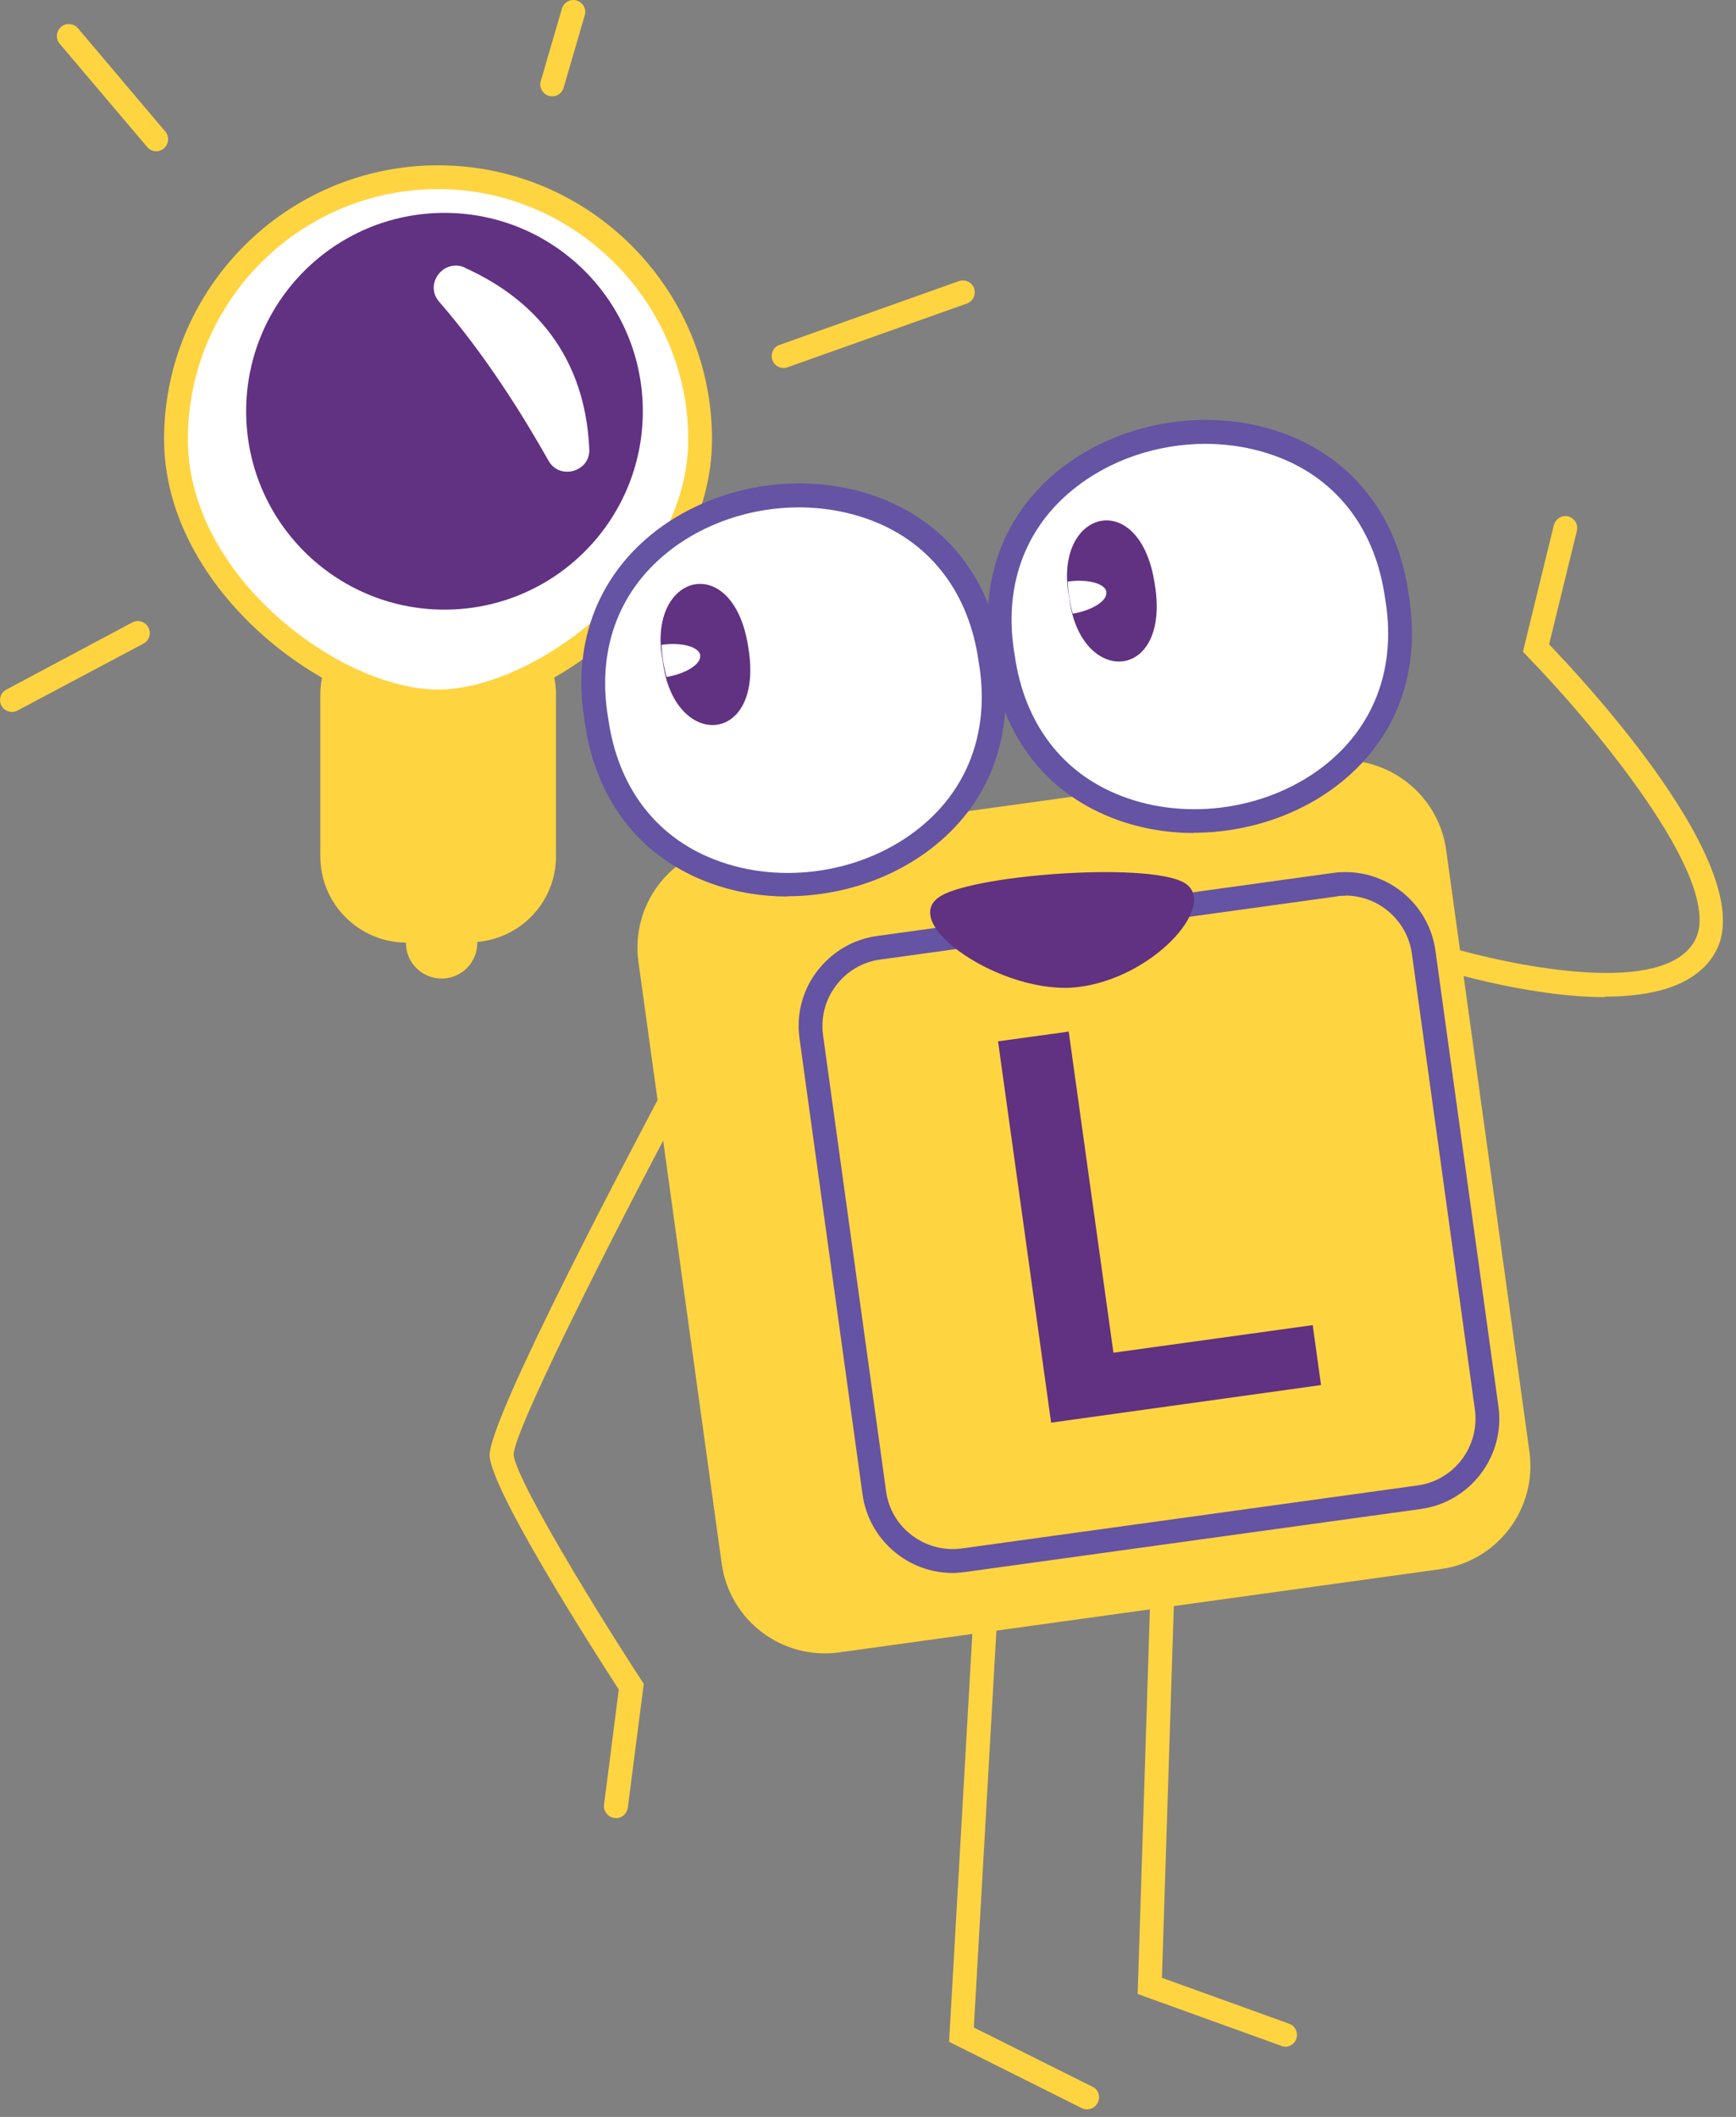
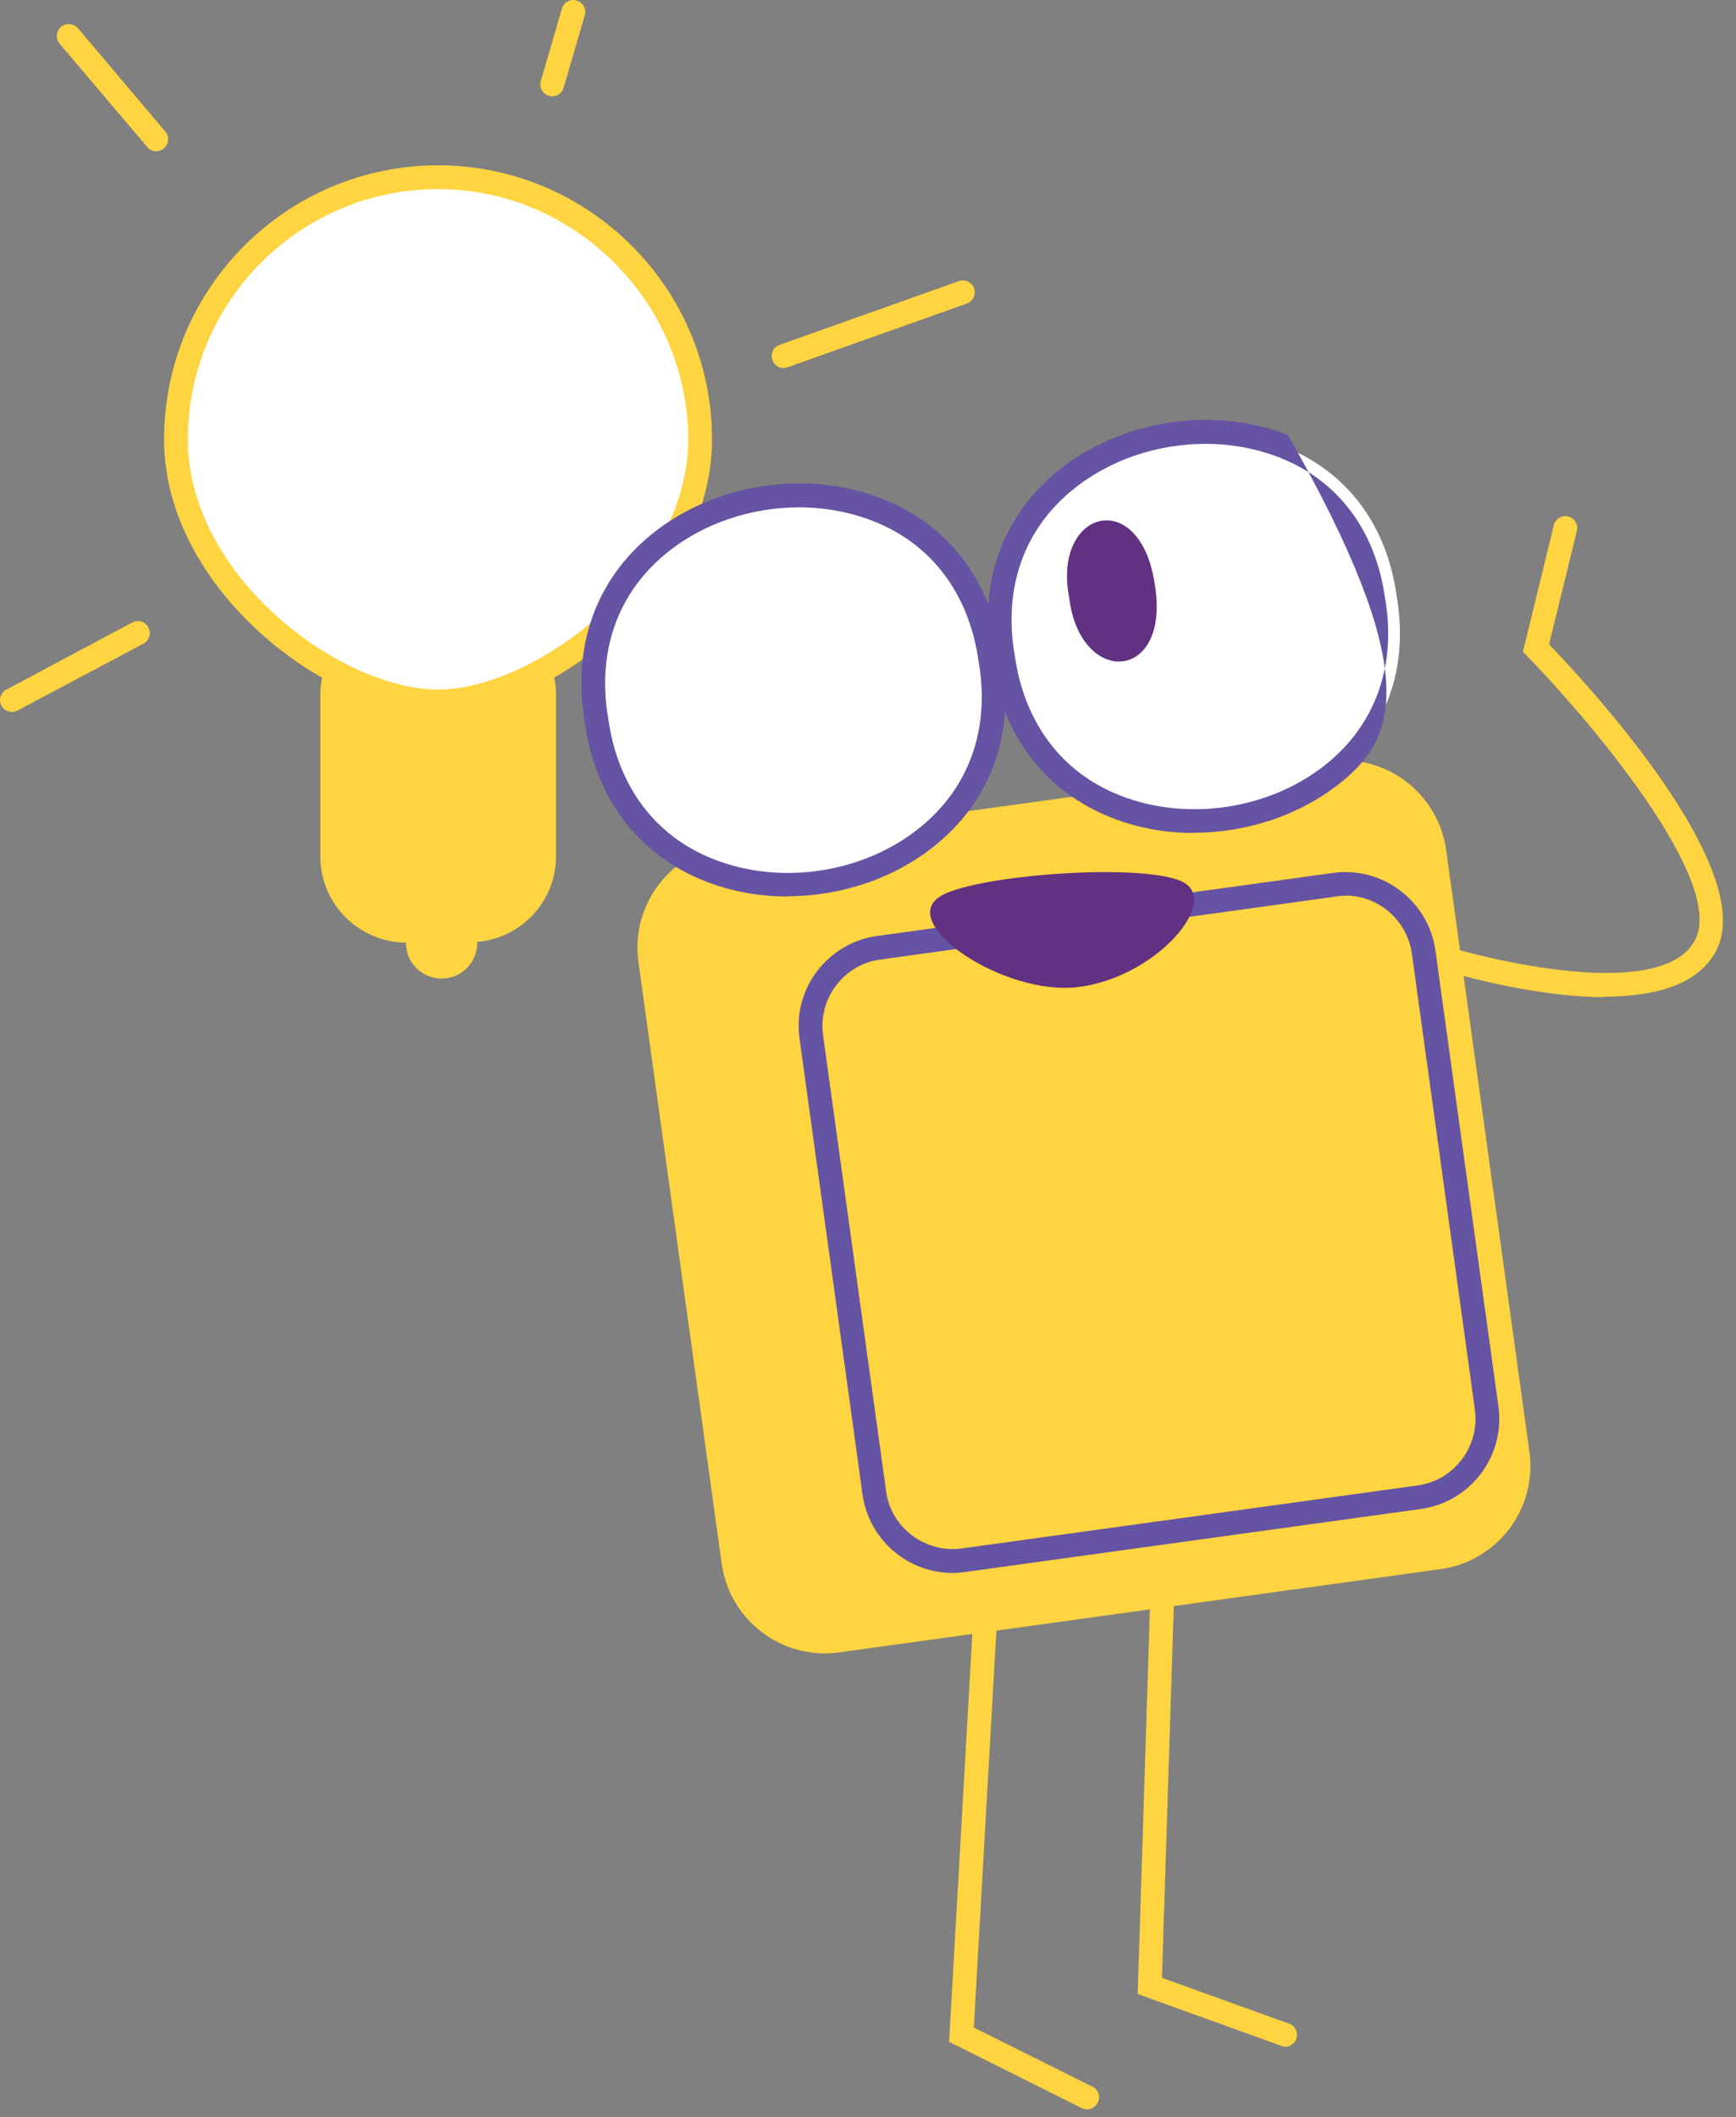
<svg xmlns="http://www.w3.org/2000/svg" width="73" height="89" viewBox="0 0 73 89" fill="none">
  <rect x="0" y="0" width="73" height="89" fill="#808080" stroke="none" />
  <g clip-path="url(#clip0_3334_15213)">
    <path d="M19.75 25.58H17.1C15.1 25.58 13.47 27.2 13.47 29.21V36C13.47 38 15.08 39.61 17.07 39.63C17.07 39.63 17.07 39.63 17.07 39.64C17.07 40.47 17.74 41.14 18.57 41.14C19.4 41.14 20.07 40.47 20.07 39.64C20.07 39.63 20.07 39.61 20.07 39.6C21.92 39.44 23.38 37.9 23.38 36V29.21C23.38 27.21 21.76 25.58 19.75 25.58Z" fill="#FFD441" />
    <path d="M18.42 29.49C24.507 29.49 29.44 24.556 29.44 18.47C29.44 12.384 24.507 7.45 18.42 7.45C12.334 7.45 7.4 12.384 7.4 18.47C7.4 24.556 12.334 29.49 18.42 29.49Z" fill="white" />
    <path d="M18.42 29.99C13.87 29.99 6.9 24.83 6.9 18.47C6.9 12.11 12.07 6.95 18.42 6.95C24.77 6.95 29.94 12.12 29.94 18.47C29.94 24.82 22.97 29.99 18.42 29.99ZM18.42 7.95C12.62 7.95 7.9 12.67 7.9 18.47C7.9 24.27 14.36 28.99 18.42 28.99C22.48 28.99 28.94 24.18 28.94 18.47C28.94 12.76 24.22 7.95 18.42 7.95Z" fill="#FFD441" />
-     <path d="M18.691 25.63C23.297 25.63 27.031 21.896 27.031 17.29C27.031 12.684 23.297 8.95 18.691 8.95C14.085 8.95 10.351 12.684 10.351 17.29C10.351 21.896 14.085 25.63 18.691 25.63Z" fill="#613182" />
    <path d="M19.55 11.26C21.9 12.31 24.59 14.48 24.78 18.89C24.82 19.84 23.52 20.2 23.06 19.36C21.99 17.46 20.4 14.91 18.47 12.69C17.82 11.95 18.65 10.85 19.55 11.25V11.26Z" fill="white" />
    <path d="M0.5 29.93C0.32 29.93 0.15 29.83 0.06 29.67C-0.07 29.43 0.02 29.12 0.27 28.99L5.56 26.17C5.81 26.04 6.11 26.13 6.24 26.38C6.37 26.62 6.28 26.93 6.03 27.06L0.74 29.87C0.66 29.91 0.58 29.93 0.51 29.93H0.5Z" fill="#FFD441" />
    <path d="M23.22 4.05C23.22 4.05 23.13 4.05 23.08 4.03C22.82 3.95 22.66 3.68 22.74 3.41L23.63 0.36C23.71 0.1 23.98 -0.06 24.25 0.02C24.51 0.1 24.67 0.37 24.59 0.64L23.7 3.69C23.64 3.91 23.44 4.05 23.22 4.05Z" fill="#FFD441" />
    <path d="M32.95 15.47C32.74 15.47 32.55 15.34 32.48 15.14C32.39 14.88 32.52 14.59 32.78 14.5L40.32 11.82C40.58 11.73 40.87 11.86 40.96 12.12C41.05 12.38 40.92 12.67 40.66 12.76L33.12 15.44C33.06 15.46 33.01 15.47 32.95 15.47Z" fill="#FFD441" />
    <path d="M6.57 6.36C6.43 6.36 6.29 6.3 6.19 6.18L2.51 1.84C2.33 1.63 2.36 1.31 2.57 1.13C2.78 0.95 3.1 0.98 3.28 1.19L6.95 5.53C7.13 5.74 7.1 6.06 6.89 6.24C6.8 6.32 6.68 6.36 6.57 6.36Z" fill="#FFD441" />
    <path d="M45.71 88.68C45.63 88.68 45.56 88.66 45.49 88.63L39.91 85.84L41.1 64.96C41.12 64.68 41.37 64.47 41.63 64.49C41.91 64.51 42.12 64.74 42.1 65.02L40.95 85.24L45.94 87.73C46.19 87.85 46.29 88.15 46.16 88.4C46.07 88.58 45.9 88.68 45.71 88.68Z" fill="#FFD441" />
    <path d="M54.05 86.04C53.99 86.04 53.94 86.04 53.88 86.01L47.84 83.83L48.44 64.98C48.44 64.7 48.67 64.47 48.96 64.5C49.24 64.5 49.45 64.74 49.44 65.02L48.86 83.15L54.21 85.08C54.47 85.17 54.6 85.46 54.51 85.72C54.44 85.92 54.24 86.05 54.04 86.05L54.05 86.04Z" fill="#FFD441" />
    <path d="M67.48 41.92C64.18 41.92 60.37 40.72 59.72 40.5C59.46 40.41 59.31 40.13 59.4 39.87C59.49 39.61 59.77 39.46 60.03 39.55C62.68 40.42 69.88 42.11 71.27 39.54C72.63 37.03 66.65 30.07 64.23 27.6L64.04 27.4L65.34 22.08C65.41 21.81 65.68 21.65 65.94 21.71C66.21 21.78 66.37 22.05 66.31 22.31L65.14 27.09C66.69 28.7 74.01 36.58 72.15 40C71.37 41.44 69.52 41.9 67.48 41.9V41.92Z" fill="#FFD441" />
    <path d="M55.874 32.003L30.585 35.503C28.189 35.835 26.515 38.046 26.847 40.442L30.347 65.731C30.679 68.127 32.89 69.801 35.286 69.469L60.575 65.969C62.971 65.638 64.645 63.426 64.313 61.03L60.813 35.741C60.482 33.345 58.27 31.672 55.874 32.003Z" fill="#FFD441" />
    <path d="M40.06 66.13C38.18 66.13 36.54 64.74 36.27 62.83L33.62 43.66C33.48 42.65 33.74 41.64 34.36 40.83C34.98 40.02 35.87 39.49 36.88 39.35L56.05 36.7C58.14 36.41 60.07 37.88 60.36 39.96L63.01 59.13C63.3 61.22 61.83 63.15 59.75 63.44L40.58 66.09C40.4 66.11 40.23 66.13 40.05 66.13H40.06ZM56.58 37.66C56.45 37.66 56.32 37.66 56.19 37.69L37.02 40.34C36.27 40.44 35.61 40.83 35.16 41.43C34.7 42.03 34.51 42.77 34.61 43.52L37.26 62.69C37.36 63.44 37.75 64.1 38.35 64.55C38.95 65 39.69 65.2 40.44 65.1L59.61 62.45C61.15 62.24 62.23 60.81 62.02 59.26L59.37 40.09C59.17 38.68 57.96 37.65 56.57 37.65L56.58 37.66Z" fill="#6553A3" />
    <path d="M41.64 27.72C43.47 38.44 26.6 41.08 25.08 30.31C23.25 19.59 40.12 16.95 41.64 27.72Z" fill="white" />
    <path d="M33.11 37.69C31.93 37.69 30.75 37.48 29.66 37.05C26.84 35.94 25.04 33.57 24.59 30.37C24.05 27.2 25.04 24.39 27.39 22.47C30.02 20.33 33.91 19.72 37.07 20.96C39.89 22.06 41.69 24.43 42.14 27.63C42.68 30.82 41.69 33.62 39.34 35.53C37.62 36.93 35.36 37.68 33.11 37.68V37.69ZM33.6 21.33C31.59 21.33 29.56 22 28.02 23.26C25.96 24.94 25.09 27.41 25.58 30.23C25.98 33.07 27.56 35.17 30.03 36.13C32.86 37.24 36.35 36.7 38.71 34.77C40.77 33.09 41.64 30.62 41.15 27.8C40.75 24.96 39.17 22.86 36.7 21.9C35.72 21.52 34.66 21.33 33.6 21.33Z" fill="#6553A3" />
    <path d="M58.73 25.05C60.56 35.77 43.69 38.41 42.17 27.64C40.34 16.92 57.21 14.28 58.73 25.05Z" fill="white" />
-     <path d="M50.2 35.02C49.02 35.02 47.84 34.81 46.75 34.38C43.93 33.27 42.13 30.9 41.68 27.7C41.14 24.53 42.13 21.72 44.48 19.8C47.11 17.66 51 17.05 54.16 18.29C56.98 19.4 58.78 21.77 59.23 24.96C59.77 28.15 58.78 30.95 56.43 32.86C54.71 34.26 52.45 35.01 50.2 35.01V35.02ZM50.69 18.66C48.68 18.66 46.65 19.33 45.11 20.59C43.05 22.26 42.18 24.74 42.67 27.55C43.07 30.39 44.65 32.49 47.12 33.45C49.95 34.56 53.44 34.02 55.8 32.1C57.86 30.42 58.73 27.95 58.24 25.13C57.84 22.29 56.26 20.19 53.79 19.23C52.81 18.85 51.75 18.66 50.69 18.66Z" fill="#6553A3" />
+     <path d="M50.2 35.02C49.02 35.02 47.84 34.81 46.75 34.38C43.93 33.27 42.13 30.9 41.68 27.7C41.14 24.53 42.13 21.72 44.48 19.8C47.11 17.66 51 17.05 54.16 18.29C59.77 28.15 58.78 30.95 56.43 32.86C54.71 34.26 52.45 35.01 50.2 35.01V35.02ZM50.69 18.66C48.68 18.66 46.65 19.33 45.11 20.59C43.05 22.26 42.18 24.74 42.67 27.55C43.07 30.39 44.65 32.49 47.12 33.45C49.95 34.56 53.44 34.02 55.8 32.1C57.86 30.42 58.73 27.95 58.24 25.13C57.84 22.29 56.26 20.19 53.79 19.23C52.81 18.85 51.75 18.66 50.69 18.66Z" fill="#6553A3" />
    <path d="M48.56 24.57C49.24 28.69 45.42 28.89 44.96 25.13C44.24 21.42 47.95 20.43 48.56 24.57Z" fill="#613182" />
-     <path d="M46.52 24.89C46.58 25.25 45.94 25.66 45.11 25.8C44.99 25.37 44.91 24.88 44.9 24.45C45.74 24.33 46.47 24.53 46.53 24.89H46.52Z" fill="white" />
-     <path d="M31.47 27.24C32.15 31.36 28.33 31.56 27.87 27.8C27.15 24.09 30.86 23.1 31.47 27.24Z" fill="#613182" />
    <path d="M29.44 27.55C29.5 27.91 28.86 28.32 28.03 28.46C27.91 28.03 27.83 27.54 27.82 27.11C28.66 26.99 29.39 27.19 29.45 27.55H29.44Z" fill="white" />
-     <path d="M41.96 43.78L44.94 43.37L46.82 56.87L55.2 55.71L55.55 58.23L44.2 59.81L41.97 43.79L41.96 43.78Z" fill="#613182" />
    <path d="M39.57 37.66C41.2 36.73 48.66 36.22 49.9 37.18C51.14 38.14 48.46 41.13 45.31 41.5C42.16 41.87 37.64 38.77 39.58 37.66H39.57Z" fill="#613182" />
-     <path d="M25.89 76.43C25.89 76.43 25.85 76.43 25.83 76.43C25.56 76.39 25.36 76.14 25.4 75.87L26.02 71.03C24.92 69.33 20.66 62.67 20.59 61.2C20.52 59.67 26.88 47.7 28.15 45.31C28.28 45.07 28.58 44.98 28.83 45.1C29.07 45.23 29.17 45.53 29.04 45.78C25.43 52.53 21.6 60.21 21.6 61.15C21.64 62.01 24.4 66.68 26.97 70.64L27.07 70.79L26.4 76C26.37 76.25 26.15 76.44 25.9 76.44L25.89 76.43Z" fill="#FFD441" />
  </g>
  <defs>
    <clipPath id="clip0_3334_15213">
      <rect width="72.45" height="88.68" fill="white" />
    </clipPath>
  </defs>
</svg>